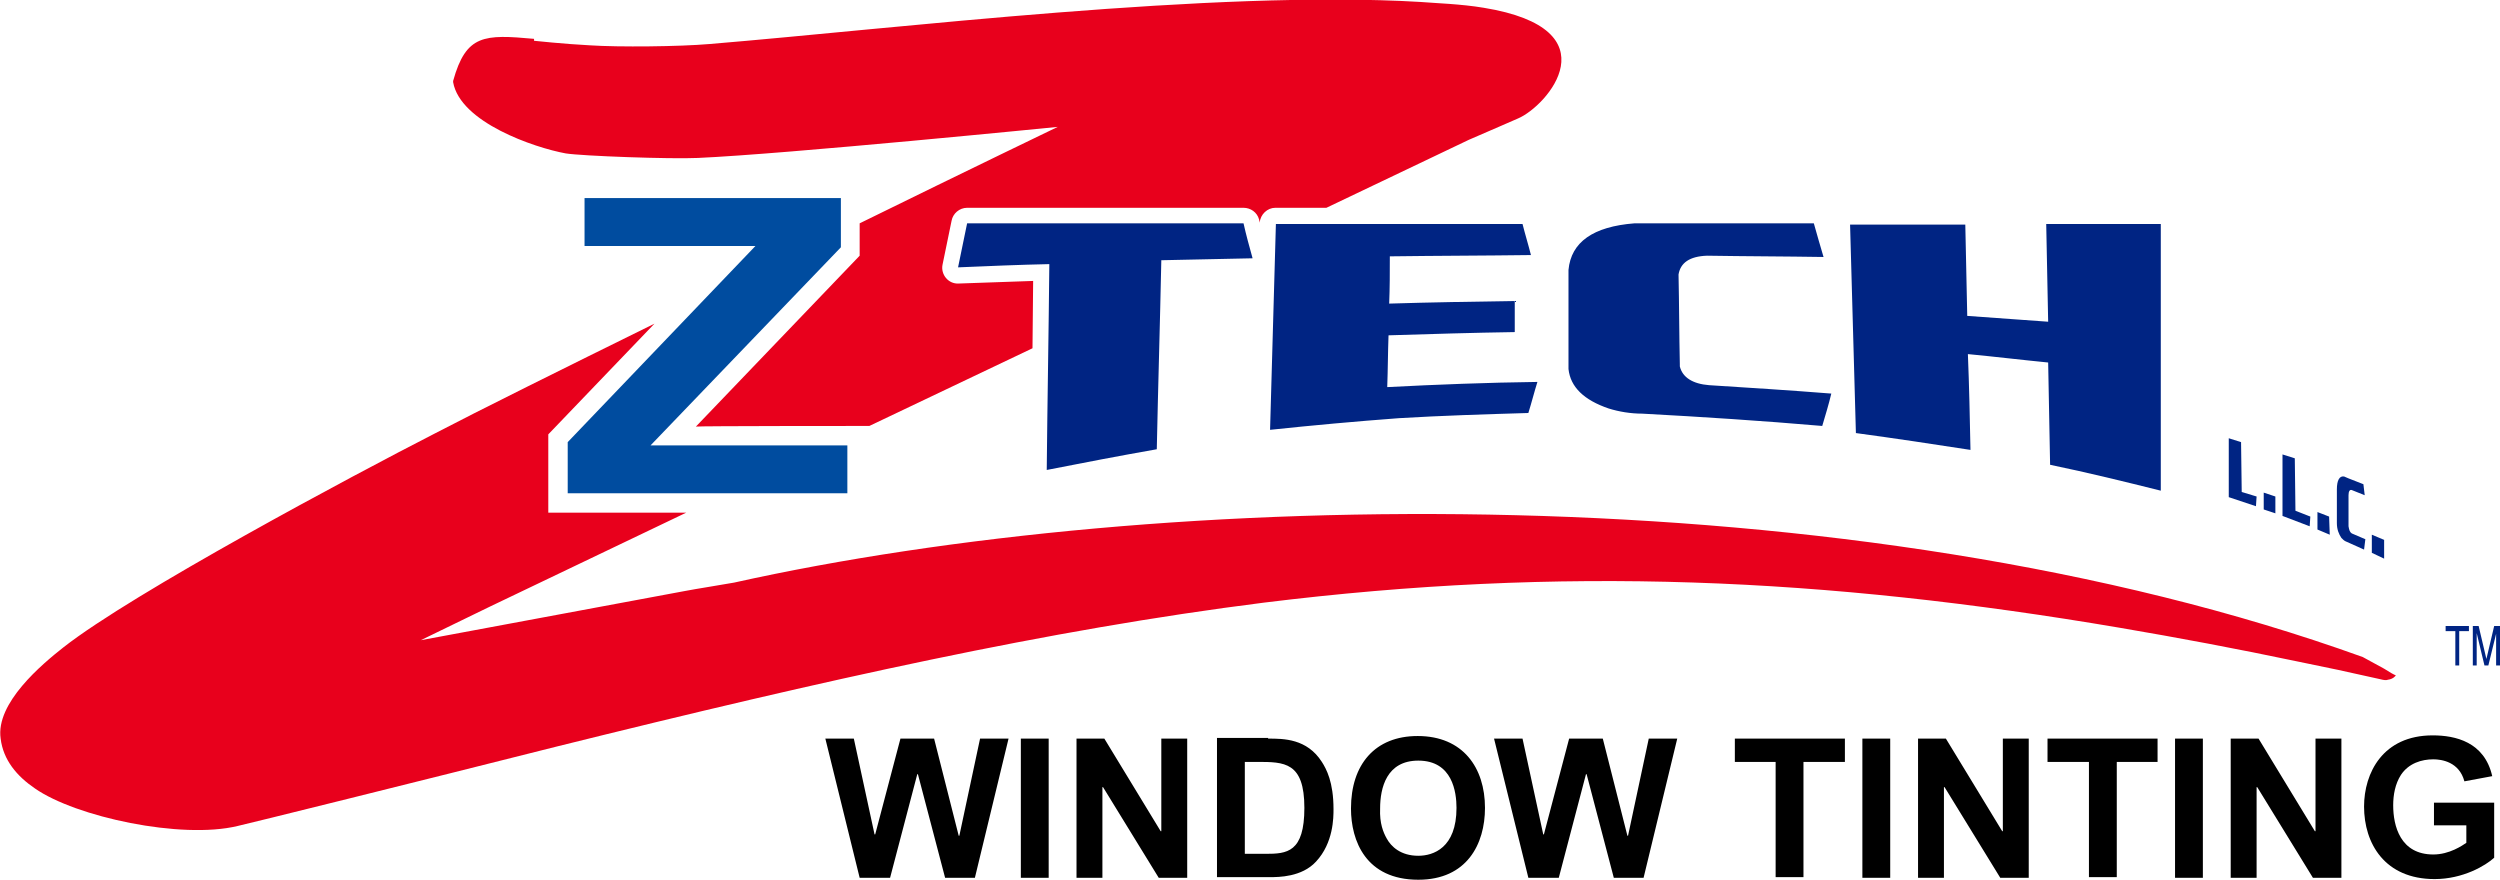
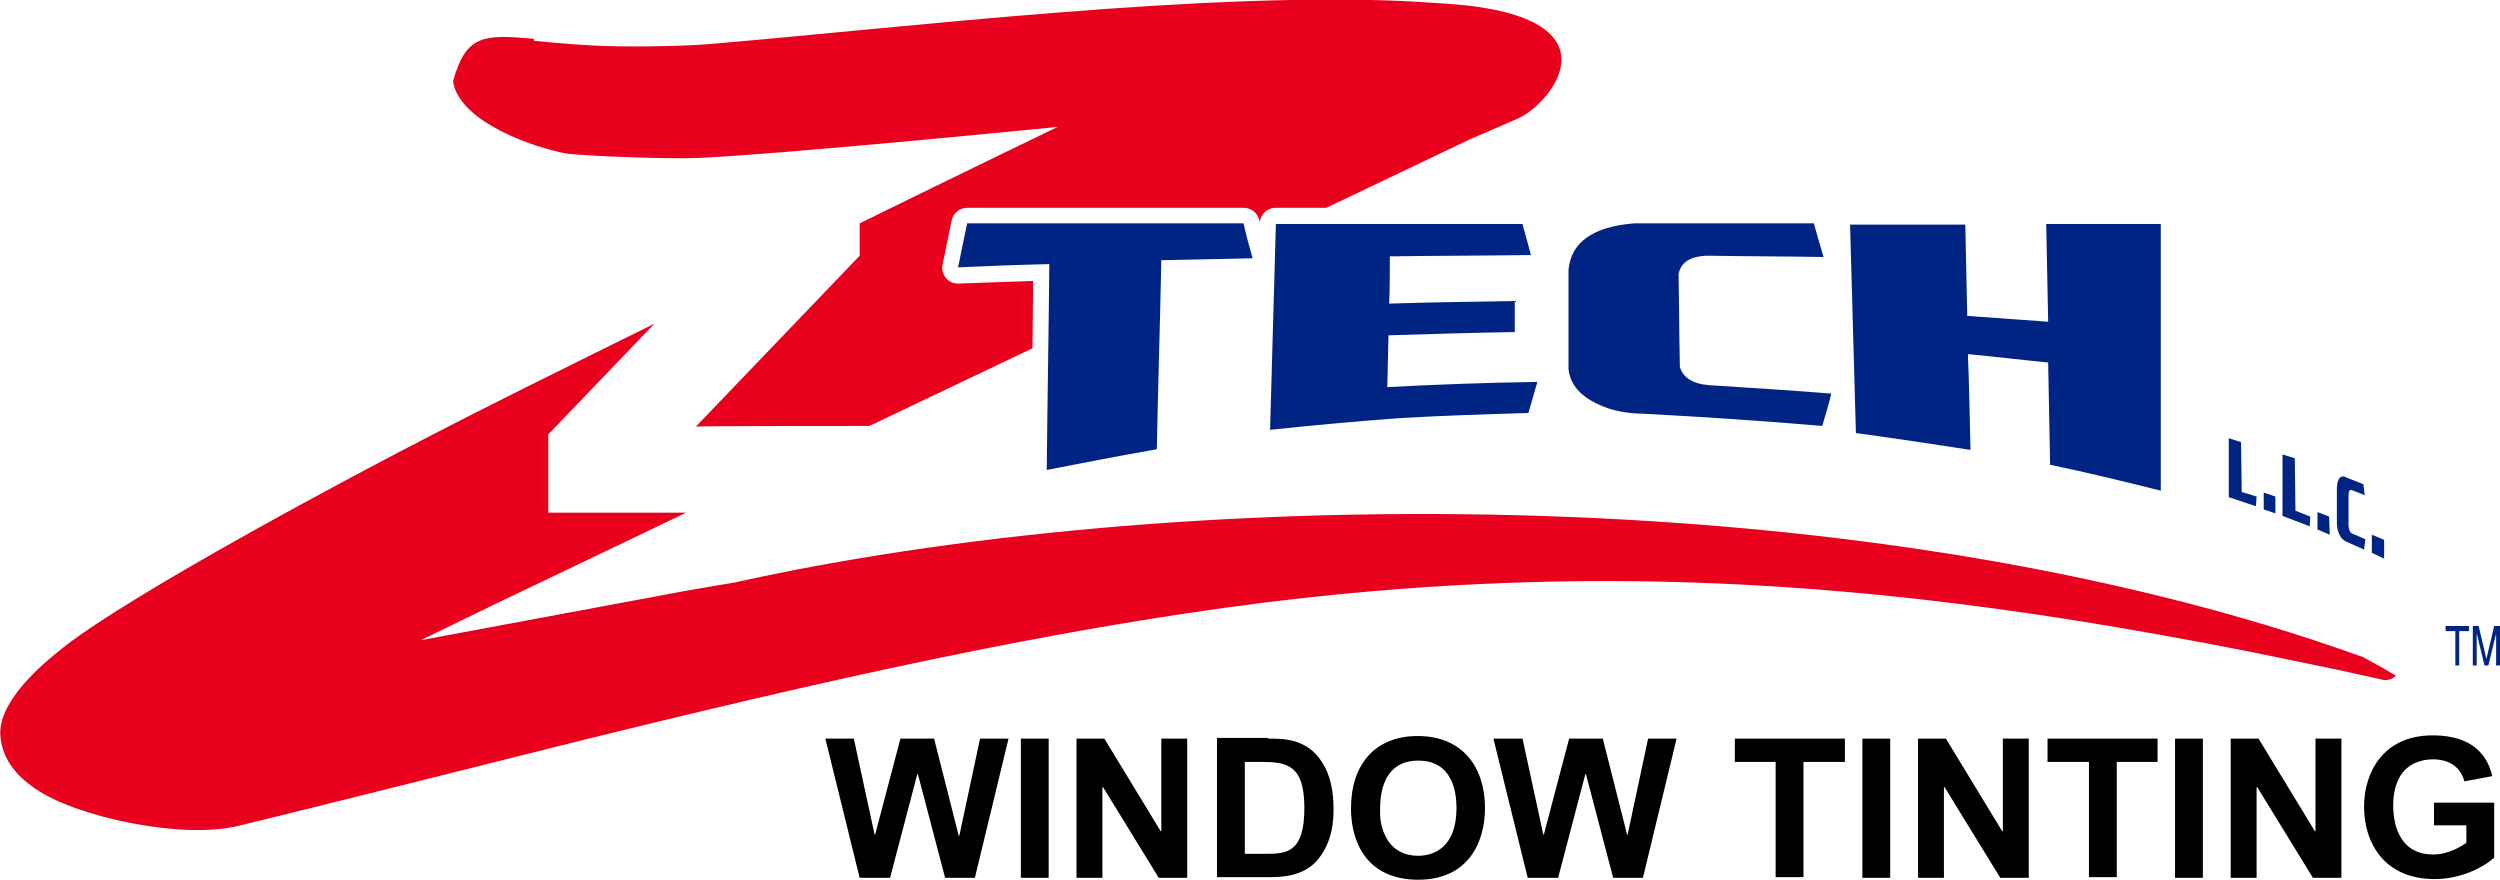
<svg xmlns="http://www.w3.org/2000/svg" viewBox="0 0 386.2 135.9">
  <defs>
    <style>.big-z{fill:#e8001c}.little-z{fill:#004c9f}.tech{fill-rule:evenodd;clip-rule:evenodd;fill:#002483}</style>
  </defs>
  <path class="big-z" d="M134.3 65.8l25.2-12 .1-10.4-11.5.4c-1.6.1-2.8-1.4-2.5-2.9l1.4-6.8c.2-1.1 1.2-2 2.4-2h42.7c1.1 0 2.1.7 2.4 1.8l.1.5c.1-1.3 1.2-2.3 2.4-2.3h7.9l22-10.5c3.4-1.5 6.3-2.7 7.6-3.3 4.5-1.9 14.9-13.8-5.3-17.1-3.6-.6-7.4-.7-9.8-.9-31.9-1.9-80.8 4.1-109.8 6.5-4.6.4-14 .5-18.5.2-3.9-.2-8.6-.7-8.6-.7V6C74.8 5.3 72 5.3 70 12.5v.2c1.1 6.2 12.5 10.1 17.4 11 2.5.4 16.2.9 20.4.7 13.6-.6 55.6-4.8 55.6-4.8s-13.5 6.5-30.6 14.9v5l-25.3 26.4c.1-.1 26.8-.1 26.8-.1z" />
  <path class="big-z" d="M368.3 103.3l-3.3-1.8C286 73 179 75.4 113.4 90c-2.8.5-5.5.9-7.6 1.3L65 98.9l10.7-5.2L106 79.2H84.7V67.1L101.1 50c-14.2 7-27.1 13.4-34 17-12.5 6.4-46.6 24.6-57.3 33-3.3 2.6-10.5 8.6-9.7 14.1.4 3.3 2.5 5.8 5.3 7.7 6.3 4.4 22.6 7.9 31.3 5.8 1-.2 28-6.9 49.4-12.3 41.5-10.3 75.9-18 109.1-22.2 46.1-5.7 86.6-3.9 132.4 3.9 8.8 1.5 17.9 3.2 27.4 5.2 4 .8 8.2 1.7 12.6 2.7.8.2 1 .2 1.3.1.8-.1 1.2-.6 1.2-.7-.2 0-1-.5-1.8-1z" />
-   <path class="little-z" d="M129.9 38.2v-7.6H90.3V38h26.4l-29 30.3v7.9h43.2v-7.4h-30.4z" />
  <path class="tech" d="M161.7 72.6c5.6-1.1 11.3-2.2 17-3.2.2-9.7.5-19.4.7-29.2l14.1-.3c-.5-1.8-1-3.6-1.4-5.4h-42.7c-.5 2.3-.9 4.5-1.4 6.8 4.7-.2 9.4-.4 14.1-.5-.1 10.6-.3 21.2-.4 31.8M196.2 66.4c6.6-.7 13.2-1.3 19.9-1.8 6.7-.4 13.3-.6 20-.8.5-1.6.9-3.2 1.4-4.8-7.7.1-15.5.4-23.2.8.1-2.7.1-5.3.2-8 6.5-.2 13-.4 19.5-.5v-4.8c-6.5.1-13 .2-19.4.4.1-2.4.1-4.8.1-7.3 7.3-.1 14.5-.1 21.8-.2-.4-1.6-.9-3.2-1.3-4.8h-38.1l-.9 31.8zM281.5 65.8c.5-1.7 1-3.3 1.4-5-6.3-.5-12.6-.9-18.9-1.3-2.5-.2-4.1-1.2-4.5-2.9v-.3c-.1-4.6-.1-9.3-.2-13.9.3-1.8 1.7-2.8 4.4-2.9 6 .1 12 .1 18 .2-.5-1.7-1-3.4-1.5-5.2h-27.7c-6.4.5-9.8 2.9-10.2 7.2V57c.3 2.8 2.4 4.8 6.2 6.1 1.6.5 3.4.8 5.2.8 9.3.5 18.5 1.1 27.8 1.9M286.7 66.9c5.9.8 11.9 1.7 17.7 2.6-.1-4.9-.2-9.9-.4-14.8 4.2.4 8.3.9 12.4 1.3.1 5.3.2 10.6.3 15.8 5.8 1.2 11.5 2.6 17.1 4V34.6h-17.7l.3 15.1c-4.1-.3-8.3-.6-12.5-.9l-.3-14.1h-17.8c.3 10.6.6 21.4.9 32.2" />
  <g>
    <path class="tech" d="M349.7 78.7l1.8.6v-2.6l-1.8-.6zM344.3 76.8l4.2 1.4.1-1.5-2.3-.7-.1-7.7-1.9-.6zM352.6 79.7l4.2 1.6.1-1.5-2.3-.9-.1-8.1-1.9-.6zM358 81.8l1.9.8-.1-2.8-1.8-.7zM365.2 84.9l.2-1.6-2.1-.9c-.3-.2-.4-.5-.5-1.1v-4.8c0-.6.2-.9.5-.8l2 .8-.2-1.7-2.3-.9-.7-.3c-.7-.1-1.1.6-1.1 2v5.2c0 1 .3 1.7.7 2.3.2.2.4.4.6.5l2.9 1.3zM366.4 85.4l1.9.9v-2.9l-1.9-.8z" />
  </g>
  <g>
-     <path d="M127.5 114.1h4.4l3.2 14.8h.1l3.9-14.8h5.2l3.8 15h.1l3.2-15h4.4l-5.2 21.5H146l-4.2-16h-.1l-4.2 16h-4.7l-5.3-21.5zM157.7 114.1h4.3v21.5h-4.3v-21.5zM166.4 114.1h4.2l8.7 14.3h.1v-14.3h4v21.5H179l-8.6-14h-.1v14h-4v-21.5zM195.9 114.1c2.4 0 6 0 8.3 3.6.7 1.1 1.8 3.1 1.8 7.3 0 1.3 0 5.2-2.7 8.1-2.2 2.4-5.8 2.4-7.1 2.4H188V114h7.9zm-3.6 3.6v14.2h3.2c3.3 0 6-.2 6-7.1 0-7.1-3.1-7.1-7.3-7.1h-1.9zM219 113.7c7 0 10.4 4.9 10.4 11.1 0 5.6-2.8 11.1-10.3 11.1-8.1 0-10.4-6-10.4-11 0-6.8 3.7-11.2 10.3-11.2zm-4.8 15.8c.7 1.3 2.2 2.7 4.9 2.7 2.3 0 5.9-1.2 5.9-7.4 0-2.4-.6-7.3-5.9-7.3-4.9 0-5.9 4.2-5.9 7.4-.1 2.3.5 3.7 1 4.6zM230.8 114.1h4.4l3.2 14.8h.1l3.9-14.8h5.2l3.8 15h.1l3.2-15h4.4l-5.2 21.5h-4.6l-4.2-16h-.1l-4.2 16h-4.7l-5.3-21.5z" />
+     <path d="M127.5 114.1h4.4l3.2 14.8h.1l3.9-14.8h5.2l3.8 15h.1l3.2-15h4.4l-5.2 21.5H146l-4.2-16h-.1l-4.2 16h-4.7l-5.3-21.5zM157.7 114.1h4.3v21.5h-4.3v-21.5zM166.4 114.1h4.2l8.7 14.3h.1v-14.3h4v21.5H179l-8.6-14h-.1v14h-4v-21.5zM195.9 114.1c2.4 0 6 0 8.3 3.6.7 1.1 1.8 3.1 1.8 7.3 0 1.3 0 5.2-2.7 8.1-2.2 2.4-5.8 2.4-7.1 2.4H188V114h7.9zm-3.6 3.6v14.2h3.2c3.3 0 6-.2 6-7.1 0-7.1-3.1-7.1-7.3-7.1h-1.9zM219 113.7c7 0 10.4 4.9 10.4 11.1 0 5.6-2.8 11.1-10.3 11.1-8.1 0-10.4-6-10.4-11 0-6.8 3.7-11.2 10.3-11.2zm-4.8 15.8c.7 1.3 2.2 2.7 4.9 2.7 2.3 0 5.9-1.2 5.9-7.4 0-2.4-.6-7.3-5.9-7.3-4.9 0-5.9 4.2-5.9 7.4-.1 2.3.5 3.7 1 4.6zM230.8 114.1h4.4l3.2 14.8h.1l3.9-14.8h5.2l3.8 15l3.2-15h4.4l-5.2 21.5h-4.6l-4.2-16h-.1l-4.2 16h-4.7l-5.3-21.5z" />
    <g>
      <path d="M274.4 117.7H268v-3.6h17v3.6h-6.4v17.8h-4.3v-17.8zM287.7 114.1h4.3v21.5h-4.3v-21.5zM296.4 114.1h4.2l8.7 14.3h.1v-14.3h4v21.5H309l-8.6-14h-.1v14h-4v-21.5zM322.7 117.7h-6.4v-3.6h17v3.6H327v17.8h-4.3v-17.8zM336 114.1h4.3v21.5H336v-21.5zM344.7 114.1h4.2l8.7 14.3h.1v-14.3h4v21.5h-4.4l-8.6-14h-.1v14h-4v-21.5zM376 124h9.3v8.5c-1.3 1.2-4.8 3.3-9.2 3.3-7.7 0-10.9-5.5-10.9-11.2 0-5.2 2.9-11 10.6-11 3.5 0 8 1 9.2 6.3l-4.3.8c-.8-3-3.5-3.4-4.8-3.4-1.8 0-3.8.6-5 2.4-.9 1.4-1.2 3.1-1.2 4.7 0 3.2 1.1 7.6 6.2 7.6 2.5 0 4.5-1.4 5.1-1.8v-2.7h-5V124z" />
    </g>
  </g>
  <g>
    <path class="tech" d="M377.8 96.7v.8h1.5v5.3h.6v-5.3h1.5v-.8zM382 96.7v6.1h.6v-5l1.2 5h.6l1.2-4.9v4.9h.6v-6.1h-.9l-1.2 5.1-1.2-5.1z" />
  </g>
</svg>